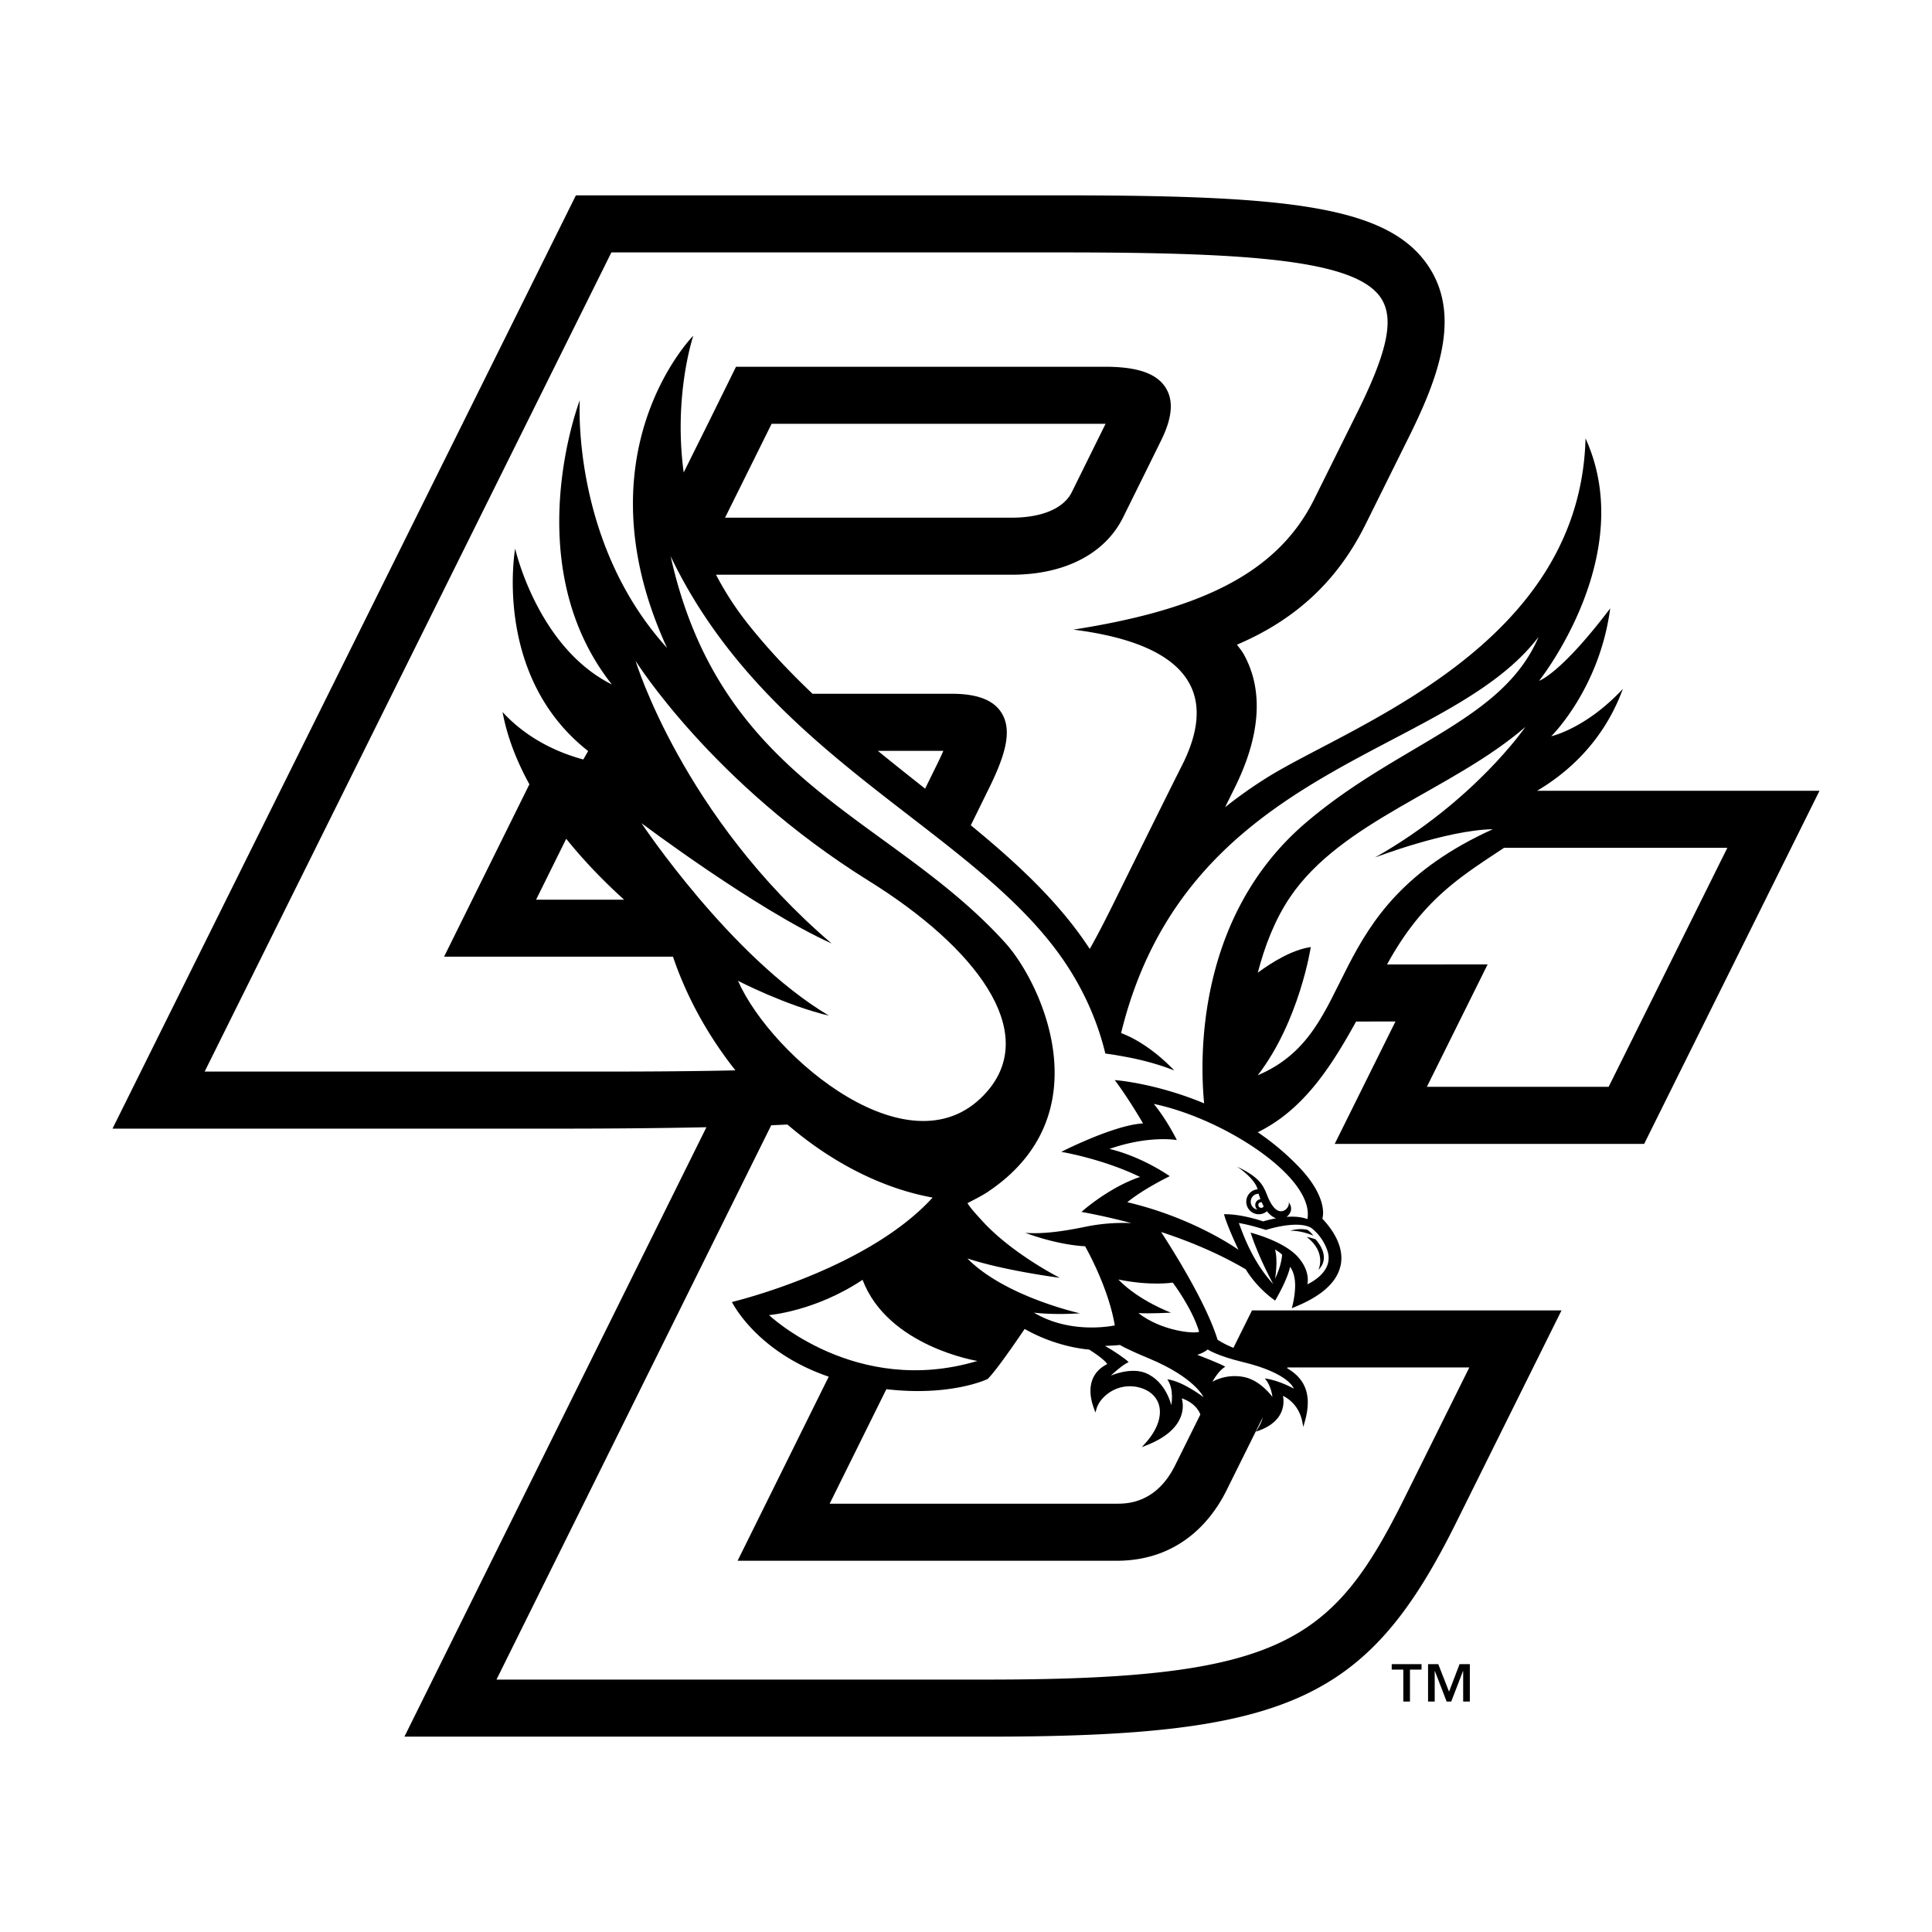
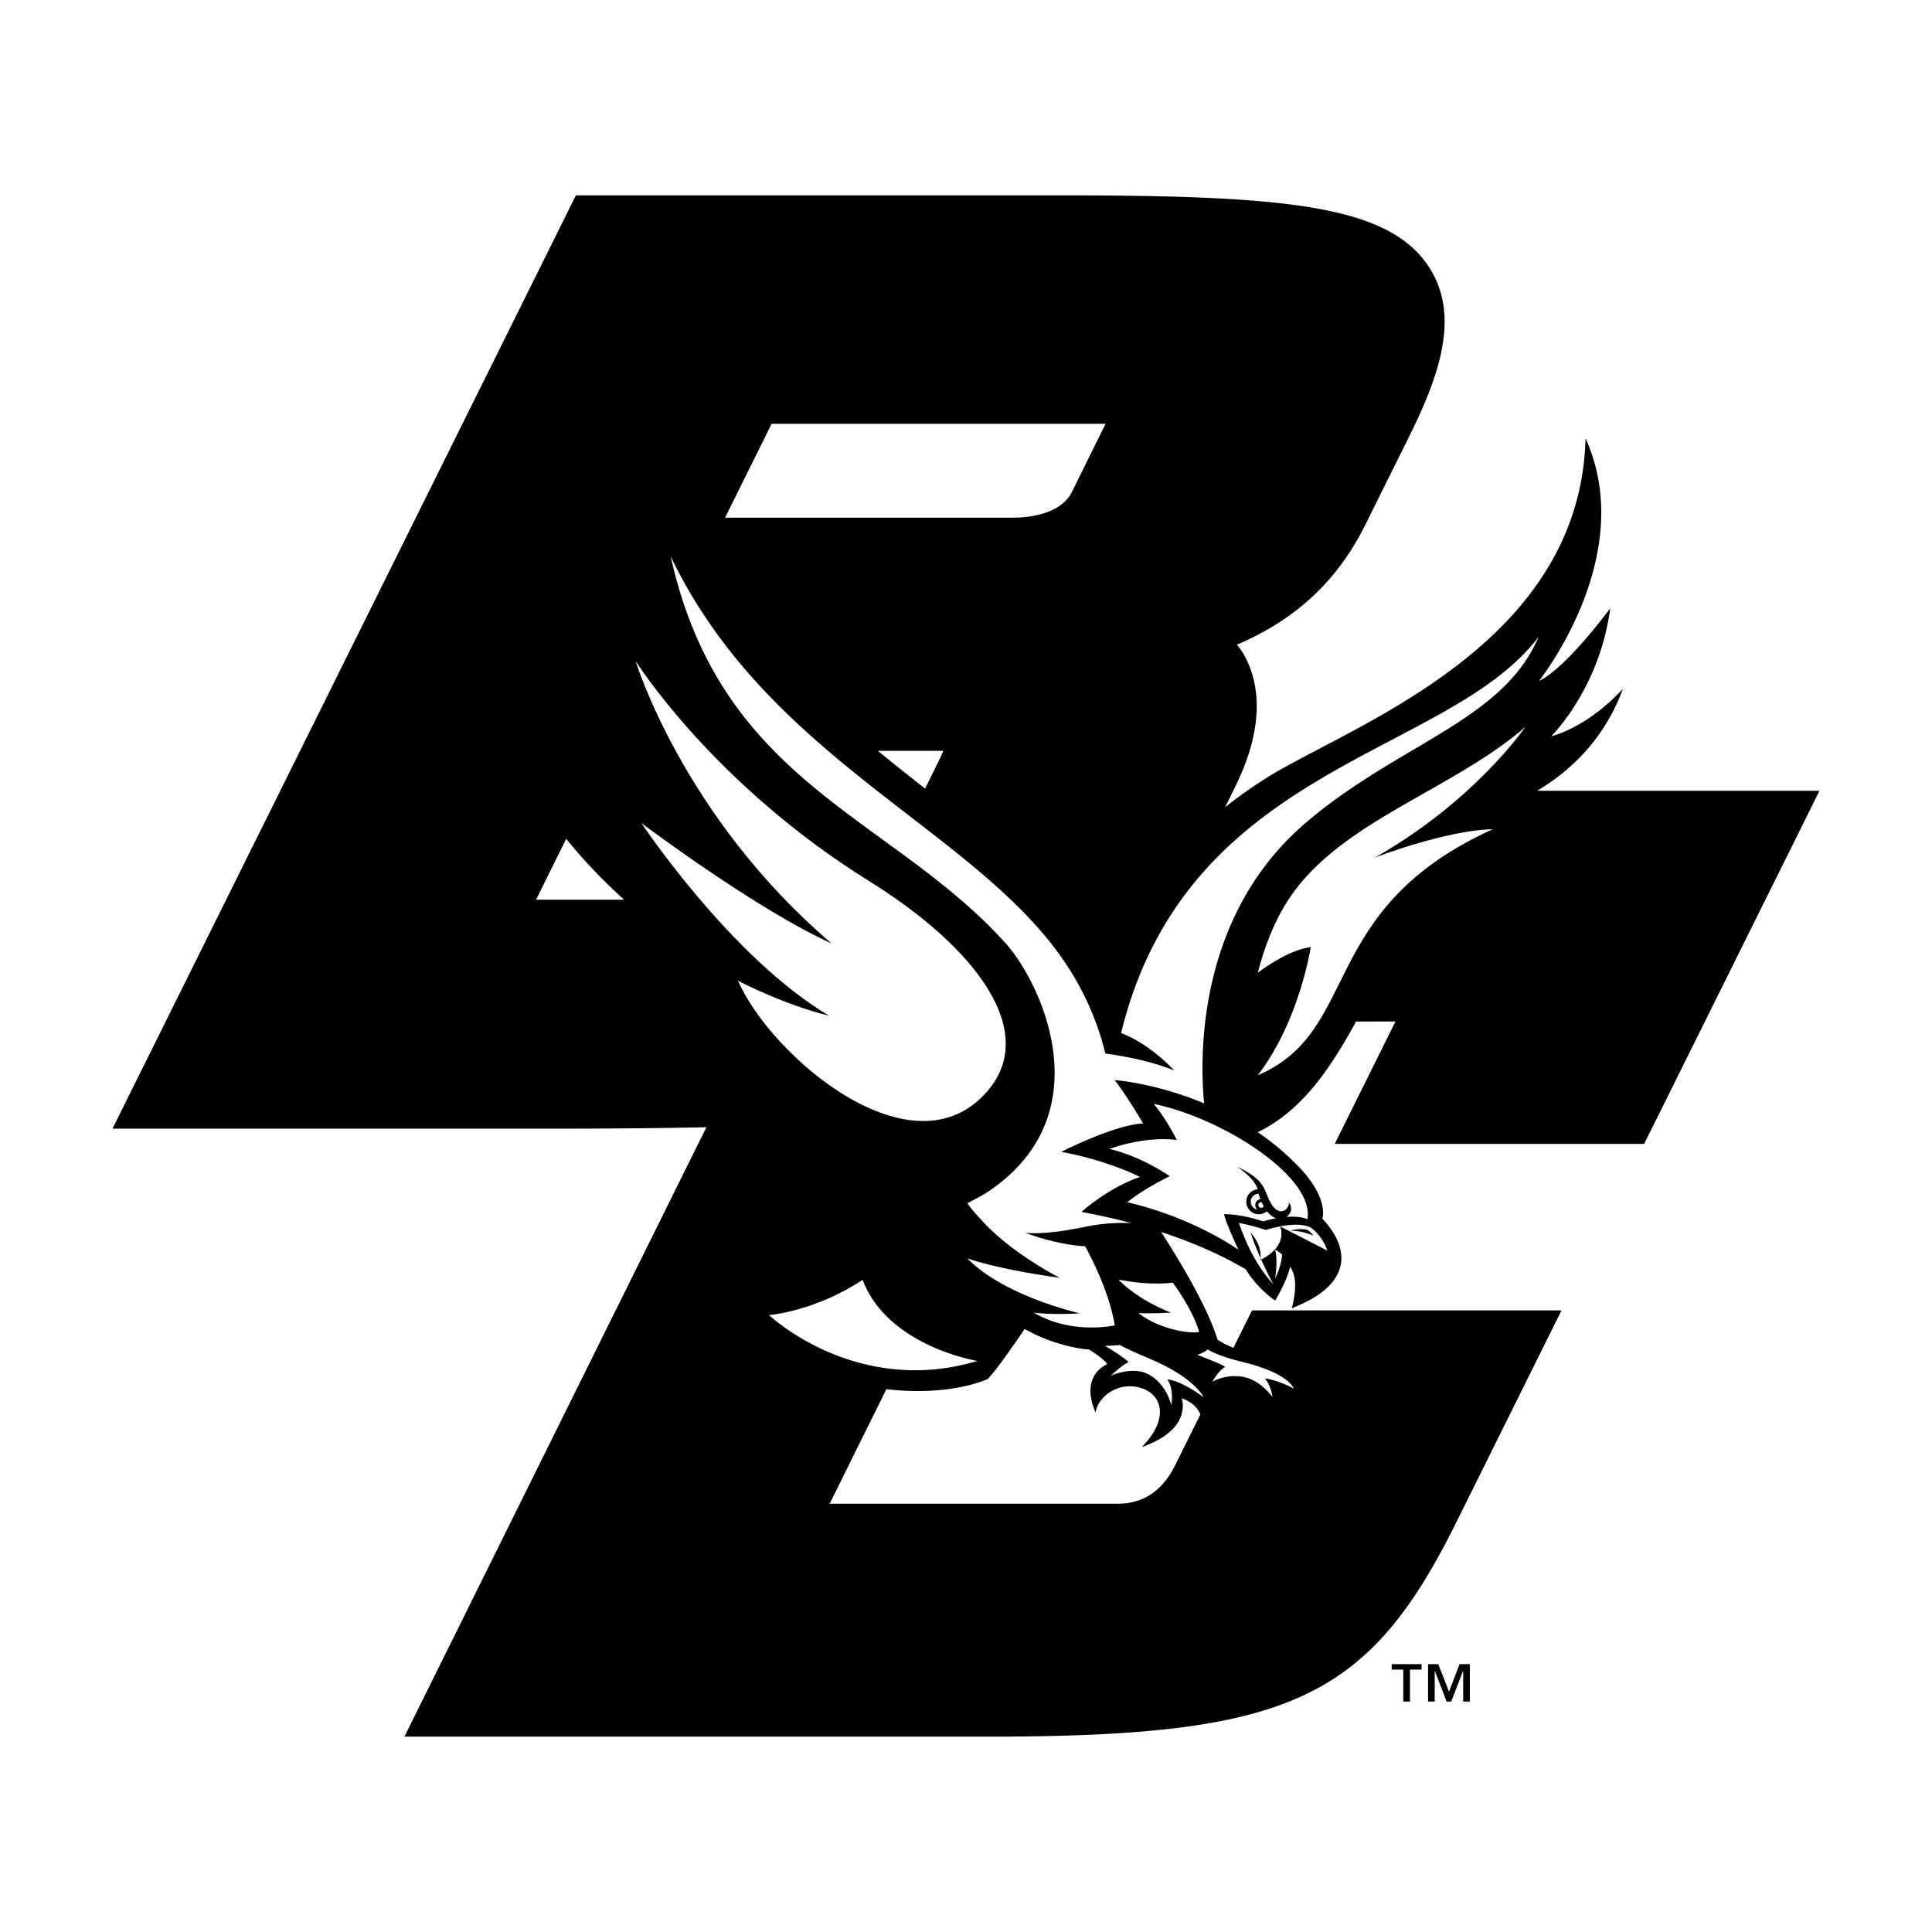
<svg xmlns="http://www.w3.org/2000/svg" width="2500" height="2500" viewBox="0 0 192.756 192.756">
  <g fill-rule="evenodd" clip-rule="evenodd">
    <path fill="#fff" d="M0 0h192.756v192.756H0V0z" />
-     <path d="M184.252 77.212h-25.738c1.881-1.798 3.225-3.42 4.324-6.077 1.098-2.656 1.461-7.046 1.461-7.046s-2.445 1.936-3.268 2.818c1.672-4.596 2.051-10.021 2.068-10.272l.162-2.489s-1.686 2.208-2.521 3.298c.439-1.632.764-3.231.869-4.734l.053-1.53c0-2.897-.588-5.663-1.75-8.22 0 0 .006.04.016.077-.053-.153-.41-.936-2.893-6.381l-.523-1.156-.215 8.187-.053 1.15c-1.064 15.4-15.719 23.076-25.412 28.157-1.738.909-3.264 1.711-4.568 2.475.455-1.483.809-3.195.809-5.019 0-1.956-.43-3.766-1.234-5.416 5.342-2.676 9.264-6.604 11.926-11.986l4.355-8.779c1.83-3.693 3.697-8.025 3.697-12.165 0-2.283-.572-4.361-1.705-6.179-4.355-6.987-14.852-8.114-38.281-8.114H56.406L8.504 114.286h46.875c4.655 0 8.716-.03 12.36-.089l-30.106 60.751h60.811c30.697 0 39.295-3.988 48.43-22.455l11.637-23.438h-24.139c.482-.598.846-1.239 1.061-1.93l.111-.437c.004-.002.123-1.129.123-1.133 0-1.54-.617-3.053-1.818-4.529v-.017c0-1.18-.426-2.984-2.324-5.201h33.562l19.165-38.596zm-61.197 50.851c.254.377.521.724.787 1.034-.123.248-.797 1.606-1.197 2.416-.572-1.408-1.381-3.047-2.41-4.891a38.7 38.7 0 0 1 2.82 1.441zm5.752-14.871c3.223-2.343 5.484-5.656 7.57-9.334-1.543 3.109-4.936 9.951-5.551 11.193a28.5 28.5 0 0 0-2.019-1.859zm-17.397 35.152h-2.939l.014-.007c-.139.004-.268.007-.414.007H85.492l3.823-7.726c6.27.493 9.893-1.212 10.076-1.305-.002.003.244-.125.244-.125l.037-.017.211-.204c.734-.711 2.047-2.541 3.074-4.025 2.084.922 3.895 1.262 4.822 1.381a4.896 4.896 0 0 0-.764 2.406l-.002.201c0 2.422 1.916 4.844 1.996 4.946l.852 1.063.352-1.312c.309-1.146 1.02-2.938 1.635-3.331.381-.244.898-.297 1.424-.141.371.108.588.277.648.502.197.727-1.297 3.025-2.811 4.717l-1.047 1.17 1.574-.026c.117 0 2.025-.05 3.971-.845-1.419 2.661-3.357 2.671-4.197 2.671z" fill="#fff" />
    <path d="M133.164 114.128h30.873l17.494-35.231h-28.178c2.992-1.768 6.631-4.89 8.562-10.169-3.689 3.971-7.148 4.728-7.148 4.728s4.82-4.725 5.883-12.757c-4.965 6.559-7.096 7.226-7.096 7.226s9.965-12.477 4.635-24.186c-.535 20.835-23.516 28.653-31.83 33.873a45.237 45.237 0 0 0-4.131 2.924l.789-1.593c.697-1.404 2.367-4.771 2.367-8.495 0-1.708-.352-3.489-1.307-5.191-.193-.343-.445-.627-.666-.938 5.943-2.531 10.08-6.446 12.838-12.02l4.355-8.778c1.9-3.836 3.525-7.777 3.525-11.419 0-1.86-.426-3.641-1.453-5.29-3.93-6.304-14.078-7.321-36.848-7.321H57.457l-46.233 93.114h44.155c5.716 0 10.705-.047 15.102-.142l-30.132 60.803h58.095c30.172 0 38.064-3.621 46.916-21.515l10.432-21.012h-30.879l-1.854 3.734c-.568-.235-1.111-.495-1.584-.816-1.027-3.327-3.861-8.009-5.629-10.741 3.121 1.021 5.953 2.261 8.441 3.721 1.176 1.939 2.852 3.06 2.867 3.072l.07.046.043-.072c.049-.086 1.182-2.016 1.447-3.295.359.5.502 1.174.502 1.852 0 1.083-.287 2.107-.291 2.124l-.045.159.49-.205c2.391-.999 3.834-2.258 4.295-3.737l.094-.354v.004c.4-1.964-.979-3.751-1.83-4.644.148-.441.359-2.338-2.32-5.146a25.5 25.5 0 0 0-4.123-3.476c4.49-2.204 7.232-6.371 9.811-11.046 1.43-.003 2.756-.003 3.928-.003-1.358 2.739-6.061 12.212-6.061 12.212zM93.448 76.346l-1.15 2.338c-1.56-1.235-3.139-2.484-4.715-3.772h6.535a28.87 28.87 0 0 1-.67 1.434zM76.035 44.201c0-.004.453-.919.949-1.92h33.259c.023 0 .035.004.059.004l-3.375 6.829c-.801 1.609-2.979 2.534-5.969 2.534H72.339l3.696-7.447zM53.485 89.76c1.021-2.058 2.042-4.126 3.007-6.073 1.949 2.426 4.021 4.494 5.772 6.073h-8.779zm57.925 60.265H82.775l5.657-11.425c6.476.75 10.103-1.015 10.103-1.015.811-.786 2.727-3.568 3.695-4.996 3.162 1.808 6.174 2.039 6.432 2.056 1.428.912 1.734 1.325 1.805 1.453-1.094.542-1.672 1.468-1.672 2.664 0 .558.125 1.172.373 1.833l.125.334.096-.344c.189-.69.787-1.385 1.557-1.814a3.67 3.67 0 0 1 2.832-.31c.961.283 1.619.898 1.854 1.724.312 1.124-.189 2.518-1.385 3.834l-.33.366.459-.182c1.787-.703 2.934-1.643 3.402-2.789.174-.423.229-.816.229-1.146s-.053-.585-.104-.756c.389.128 1.246.488 1.727 1.328.049.089.092.184.131.281l-2.527 5.091c-1.894 3.813-4.851 3.813-5.824 3.813z" />
-     <path d="M128.457 136.43c-.014.022-.027.053-.039.079 1.152.678 1.98 1.633 2.055 3.198.025.625-.066 1.348-.312 2.194l-.131.466-.092-.479c-.324-1.698-1.48-2.405-1.938-2.626.02.111.043.244.051.419.039.825-.254 2.243-2.432 3.043l-.318.112.18-.284c.246-.396.412-.779.504-1.143-1.73 3.488-3.637 7.328-3.637 7.328-1.295 2.607-4.438 6.98-10.938 6.98H73.59l9.092-18.367c-7.242-2.471-9.657-7.45-9.657-7.45s13.43-3.182 20.022-10.417c-5.091-.926-10.13-3.545-14.485-7.289-.528.026-1.067.05-1.616.073-9.036 18.228-26.343 53.151-27.413 55.306h48.91c29.508 0 34.559-3.711 41.795-18.341 0 0 5.145-10.358 6.357-12.803l-18.138.001zM137.83 29.815c-2.428-3.896-13.119-4.632-32-4.632H60.999c-.569 1.144-39.124 78.797-40.581 81.728h40.108c4.784 0 9.04-.036 12.846-.121-2.68-3.385-4.84-7.24-6.229-11.341H44.306l8.512-17.2c-1.239-2.257-2.21-4.679-2.677-7.21 2.607 2.851 5.885 4.153 8.056 4.734l.482-.842c-9.565-7.487-7.282-20.194-7.282-20.194s2.217 9.846 9.65 13.553c-9.505-12.033-3.201-28.355-3.201-28.355s-.889 14.145 8.707 24.711c-8.968-19.48 2.62-31.157 2.62-31.157s-2.005 5.935-.961 13.649l2.458-4.946 2.762-5.601h36.811c3.24 0 5.17.667 6.066 2.108.334.538.502 1.152.502 1.85 0 .974-.328 2.107-.982 3.426-.012.033-3.785 7.665-3.789 7.665-1.801 3.622-5.842 5.7-11.082 5.7H71.436a30.96 30.96 0 0 0 3.242 4.976c1.999 2.507 4.156 4.78 6.389 6.901h13.884c2.551 0 4.176.625 4.973 1.907 1.148 1.843.287 4.43-1.361 7.747l.002-.006-1.708 3.473c4.629 3.8 8.823 7.679 11.868 12.337.789-1.388 1.572-2.924 2.416-4.629 0 0 5.24-10.629 6.762-13.629 5.189-10.196-4.344-12.776-10.812-13.599 12.703-1.992 20.379-5.63 24.039-13.038l4.363-8.785c1.994-4.035 2.947-6.823 2.947-8.832-.001-.937-.21-1.7-.61-2.348zM150.061 84.586c-4.346 2.878-8.012 5.115-11.484 11.293l-.193.347 10.037-.008s-4.9 9.873-6.061 12.216h18.133c.529-1.058 10.531-21.202 11.846-23.848h-22.278z" fill="#fff" />
    <path d="M86.713 87.906c10.628 6.615 16.943 14.954 11.818 20.938-7.4 8.64-21.554-3.381-24.902-10.99 0 0 4.686 2.436 9.073 3.477-9.836-5.852-18.704-19.206-18.704-19.206s11.406 8.59 18.975 12.007c-14.865-12.671-19.563-28.2-19.563-28.2s7.616 12.214 23.303 21.974zM152.186 72.526c-7.281 6.308-18.334 9.375-23.48 16.99-1.537 2.276-2.547 4.946-3.215 7.53 1.361-1.009 3.393-2.284 5.287-2.558 0 0-1.121 7.375-5.291 12.793 10.395-4.431 5.867-16.576 23.449-24.549-4.643.083-11.764 2.825-11.764 2.825 9.953-5.622 15.014-13.031 15.014-13.031zM97.518 135.782s-8.923-1.421-11.461-8.095c-4.728 3.155-9.334 3.521-9.334 3.521s8.66 8.212 20.795 4.574zM120.494 134.639s-.357.32-1.045.529c0 0 2.504.954 2.793 1.198-.678.367-1.279 1.49-1.279 1.49s1.371-.853 3.199-.459c1.641.351 2.787 1.973 2.787 1.973s-.104-1.12-.76-1.844c1.41.175 2.889 1.014 2.889 1.014s-.43-1.519-5.055-2.643c-2.621-.63-3.529-1.258-3.529-1.258zM111.742 134.188s-.602.067-1.5.093c.699.377 2.105 1.315 2.361 1.62-.654.274-1.771 1.341-1.771 1.341s1.953-.858 3.443-.264c2.053.822 2.584 3.214 2.584 3.214s.316-1.536-.393-2.576c1.535.182 3.605 1.777 3.605 1.777s-.838-1.943-5.43-3.859c-2.477-1.03-2.899-1.346-2.899-1.346zM117.006 127.965s1.92 2.523 2.633 4.902c-.459.231-3.768-.065-6.062-1.862.975.078 3.256-.04 3.256-.04s-3.189-1.167-5.256-3.308c3.28.668 5.429.308 5.429.308z" fill="#fff" />
    <path d="M111.852 103.068c2.949 1.111 5.295 3.73 5.295 3.73-1.424-.571-2.92-.961-4.146-1.223a61.294 61.294 0 0 0-1.949-.354c-.439-.062-.773-.112-.773-.112-.664-2.769-2.057-6.568-4.996-10.446-9.407-12.426-28.977-19.546-38.373-39.166 5.042 22.722 21.942 25.894 33.413 38.601 3.545 3.933 9.82 17.132-1.83 24.854-.58.383-1.301.733-1.969 1.09.363.575.999 1.246 1.483 1.778 2.979 3.273 7.727 5.666 7.727 5.666s-5.525-.707-9.219-1.93c3.73 3.807 11.227 5.472 11.227 5.472s-2.445.188-4.586-.065c3.746 2.243 8.066 1.271 8.066 1.271-.648-3.882-2.965-7.896-2.965-7.896s-2.461-.047-5.963-1.338c1.756.142 3.85-.159 6.049-.615a18.496 18.496 0 0 1 4.537-.354 65.12 65.12 0 0 0-4.82-1.09l-.162-.03.121-.105c.029-.026 2.686-2.366 5.721-3.381-3.58-1.75-7.584-2.454-7.623-2.461l-.234-.039.211-.109c.053-.026 5.125-2.587 7.949-2.732-1.562-2.669-2.709-4.163-2.719-4.18l-.113-.139.18.013c.064.004 4 .324 8.746 2.304-.404-4.088-.943-18.556 10.172-28.021 9.287-7.916 19.637-10.137 23.195-18.519-9.135 12.031-35.078 12.642-41.652 39.526z" fill="#fff" />
    <path d="M144.57 168.779l1.053-2.749h1.023v3.736h-.666v-3.036h-.02l-1.172 3.036h-.457l-1.17-3.036h-.02v3.036h-.664v-3.736h1.018l1.075 2.749zm-2.744-2.204h-1.154v3.191h-.664v-3.191h-1.156v-.545h2.975v.545h-.001z" />
-     <path d="M132.432 124.776c-.525-1.543-1.633-2.283-1.639-2.286-1.443-.787-4.484.222-4.504.222-.014-.004-1.367-.467-2.689-.691.453 1.21 1.385 3.869 3.43 6.093-1.619-3.029-2.254-5.132-2.254-5.132s3.268.813 4.709 2.416c1.156 1.291 1.02 2.429.951 2.735.324-.148 1.658-.829 2.029-2.005a2.133 2.133 0 0 0-.033-1.352zm-3.717-1.985c1-.294 1.701-.093 1.701-.093.277.128.621.584.621.584s-1.152-.521-2.322-.491z" fill="#fff" />
+     <path d="M132.432 124.776c-.525-1.543-1.633-2.283-1.639-2.286-1.443-.787-4.484.222-4.504.222-.014-.004-1.367-.467-2.689-.691.453 1.21 1.385 3.869 3.43 6.093-1.619-3.029-2.254-5.132-2.254-5.132c1.156 1.291 1.02 2.429.951 2.735.324-.148 1.658-.829 2.029-2.005a2.133 2.133 0 0 0-.033-1.352zm-3.717-1.985c1-.294 1.701-.093 1.701-.093.277.128.621.584.621.584s-1.152-.521-2.322-.491z" fill="#fff" />
    <path d="M127.209 124.66s.469.265.707.517c0 0-.031 1.029-.705 2.407 0 0 .32-1.8-.002-2.924z" fill="#fff" />
-     <path d="M130.369 123.405s.576.119.893.247c.35.403 1.494 1.834.271 3.056 0 0 .875-1.734-1.164-3.303z" />
    <path d="M115.115 110.136c1.348 1.652 2.299 3.608 2.299 3.608s-2.756-.503-6.73.888c0 0 2.779.543 6.027 2.714 0 0-2.621 1.266-4.238 2.6 6.684 1.569 11.088 4.745 11.088 4.745s-1.141-2.393-1.441-3.545c1.746-.043 3.902.71 3.902.71.414-.119.852-.225 1.295-.308-.346-.115-.654-.369-.912-.7-.441.374-1.1.406-1.574.04a1.25 1.25 0 0 1-.229-1.758c.217-.285.535-.439.869-.473-.301-1.134-2.039-2.254-2.039-2.254 3.186 1.494 2.564 2.531 3.541 3.903.846 1.179 1.781.135 1.594-.374.479.631.184 1.189-.209 1.477.748-.056 1.471-.01 2.082.222.746-4.13-8.264-10.015-15.325-11.495z" fill="#fff" />
    <path d="M125.357 119.866a.597.597 0 0 1 .396-.222 6.412 6.412 0 0 1-.176-.541.788.788 0 0 0-.623.297.811.811 0 0 0 .148 1.134.786.786 0 0 0 .346.139.589.589 0 0 1-.091-.807z" fill="#fff" />
    <path d="M125.877 119.949a.28.28 0 0 0-.22.501.28.28 0 0 0 .395-.053.166.166 0 0 0 .023-.049 5.927 5.927 0 0 1-.198-.399z" fill="#fff" />
  </g>
</svg>